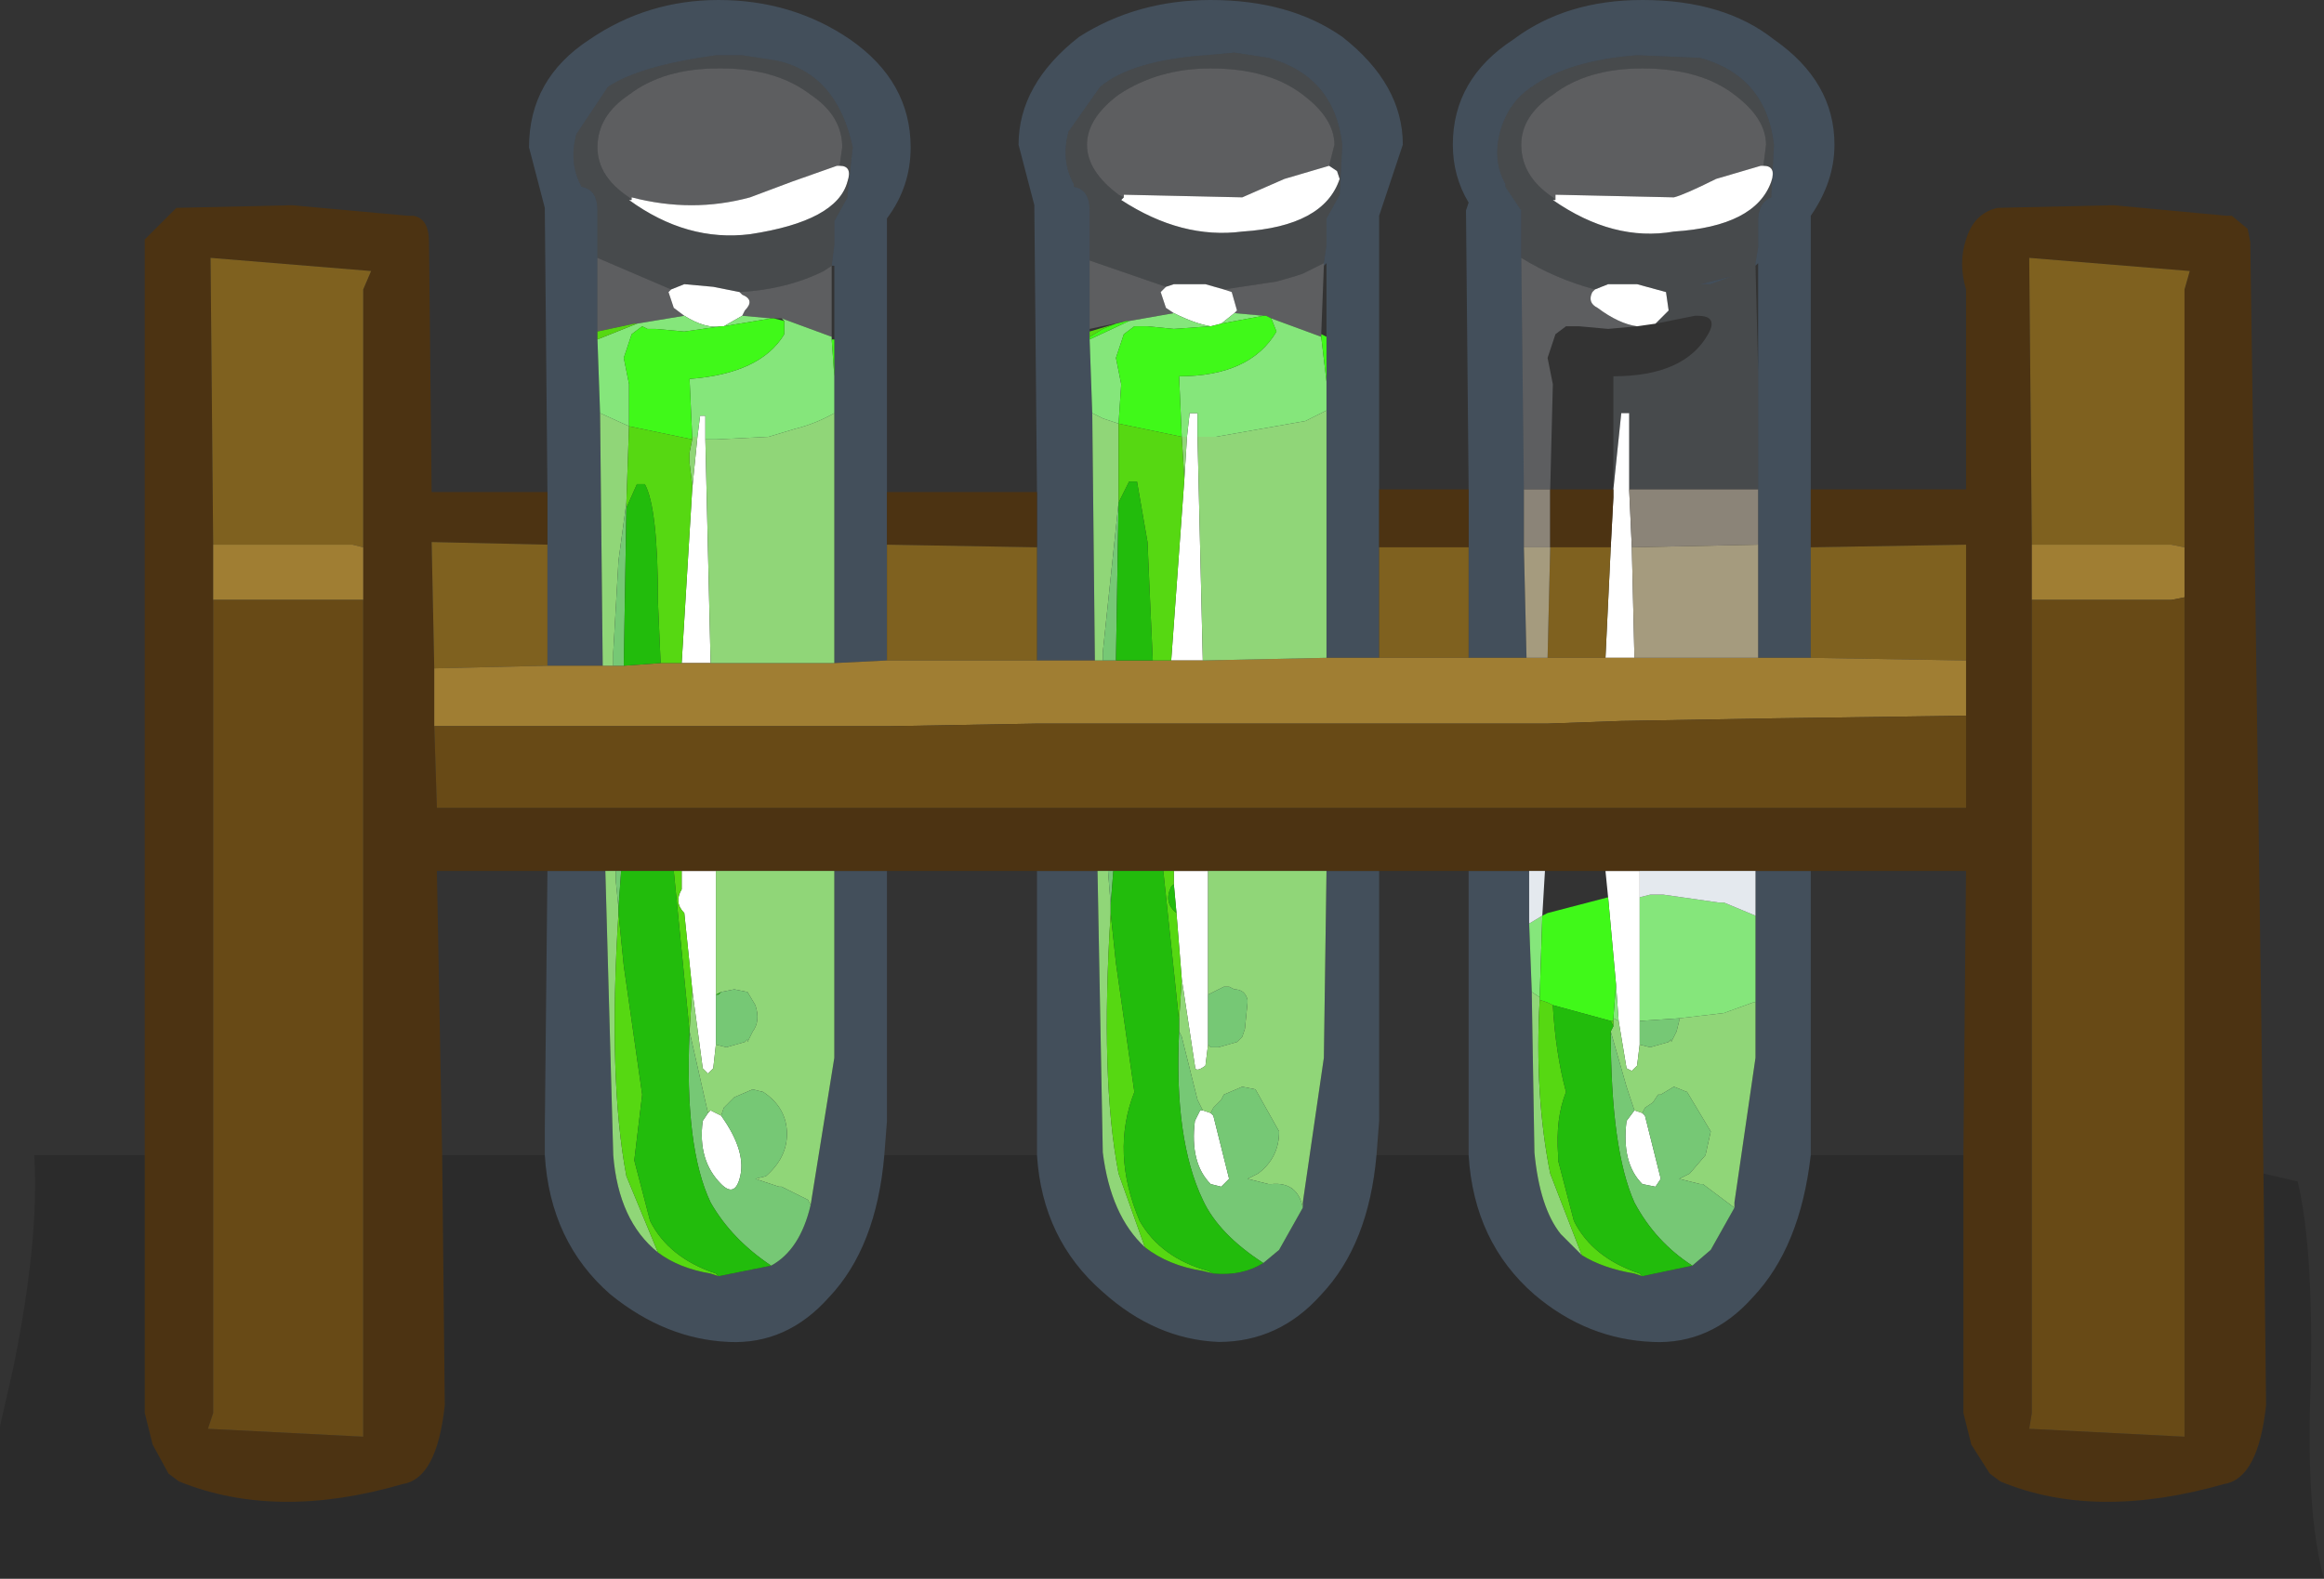
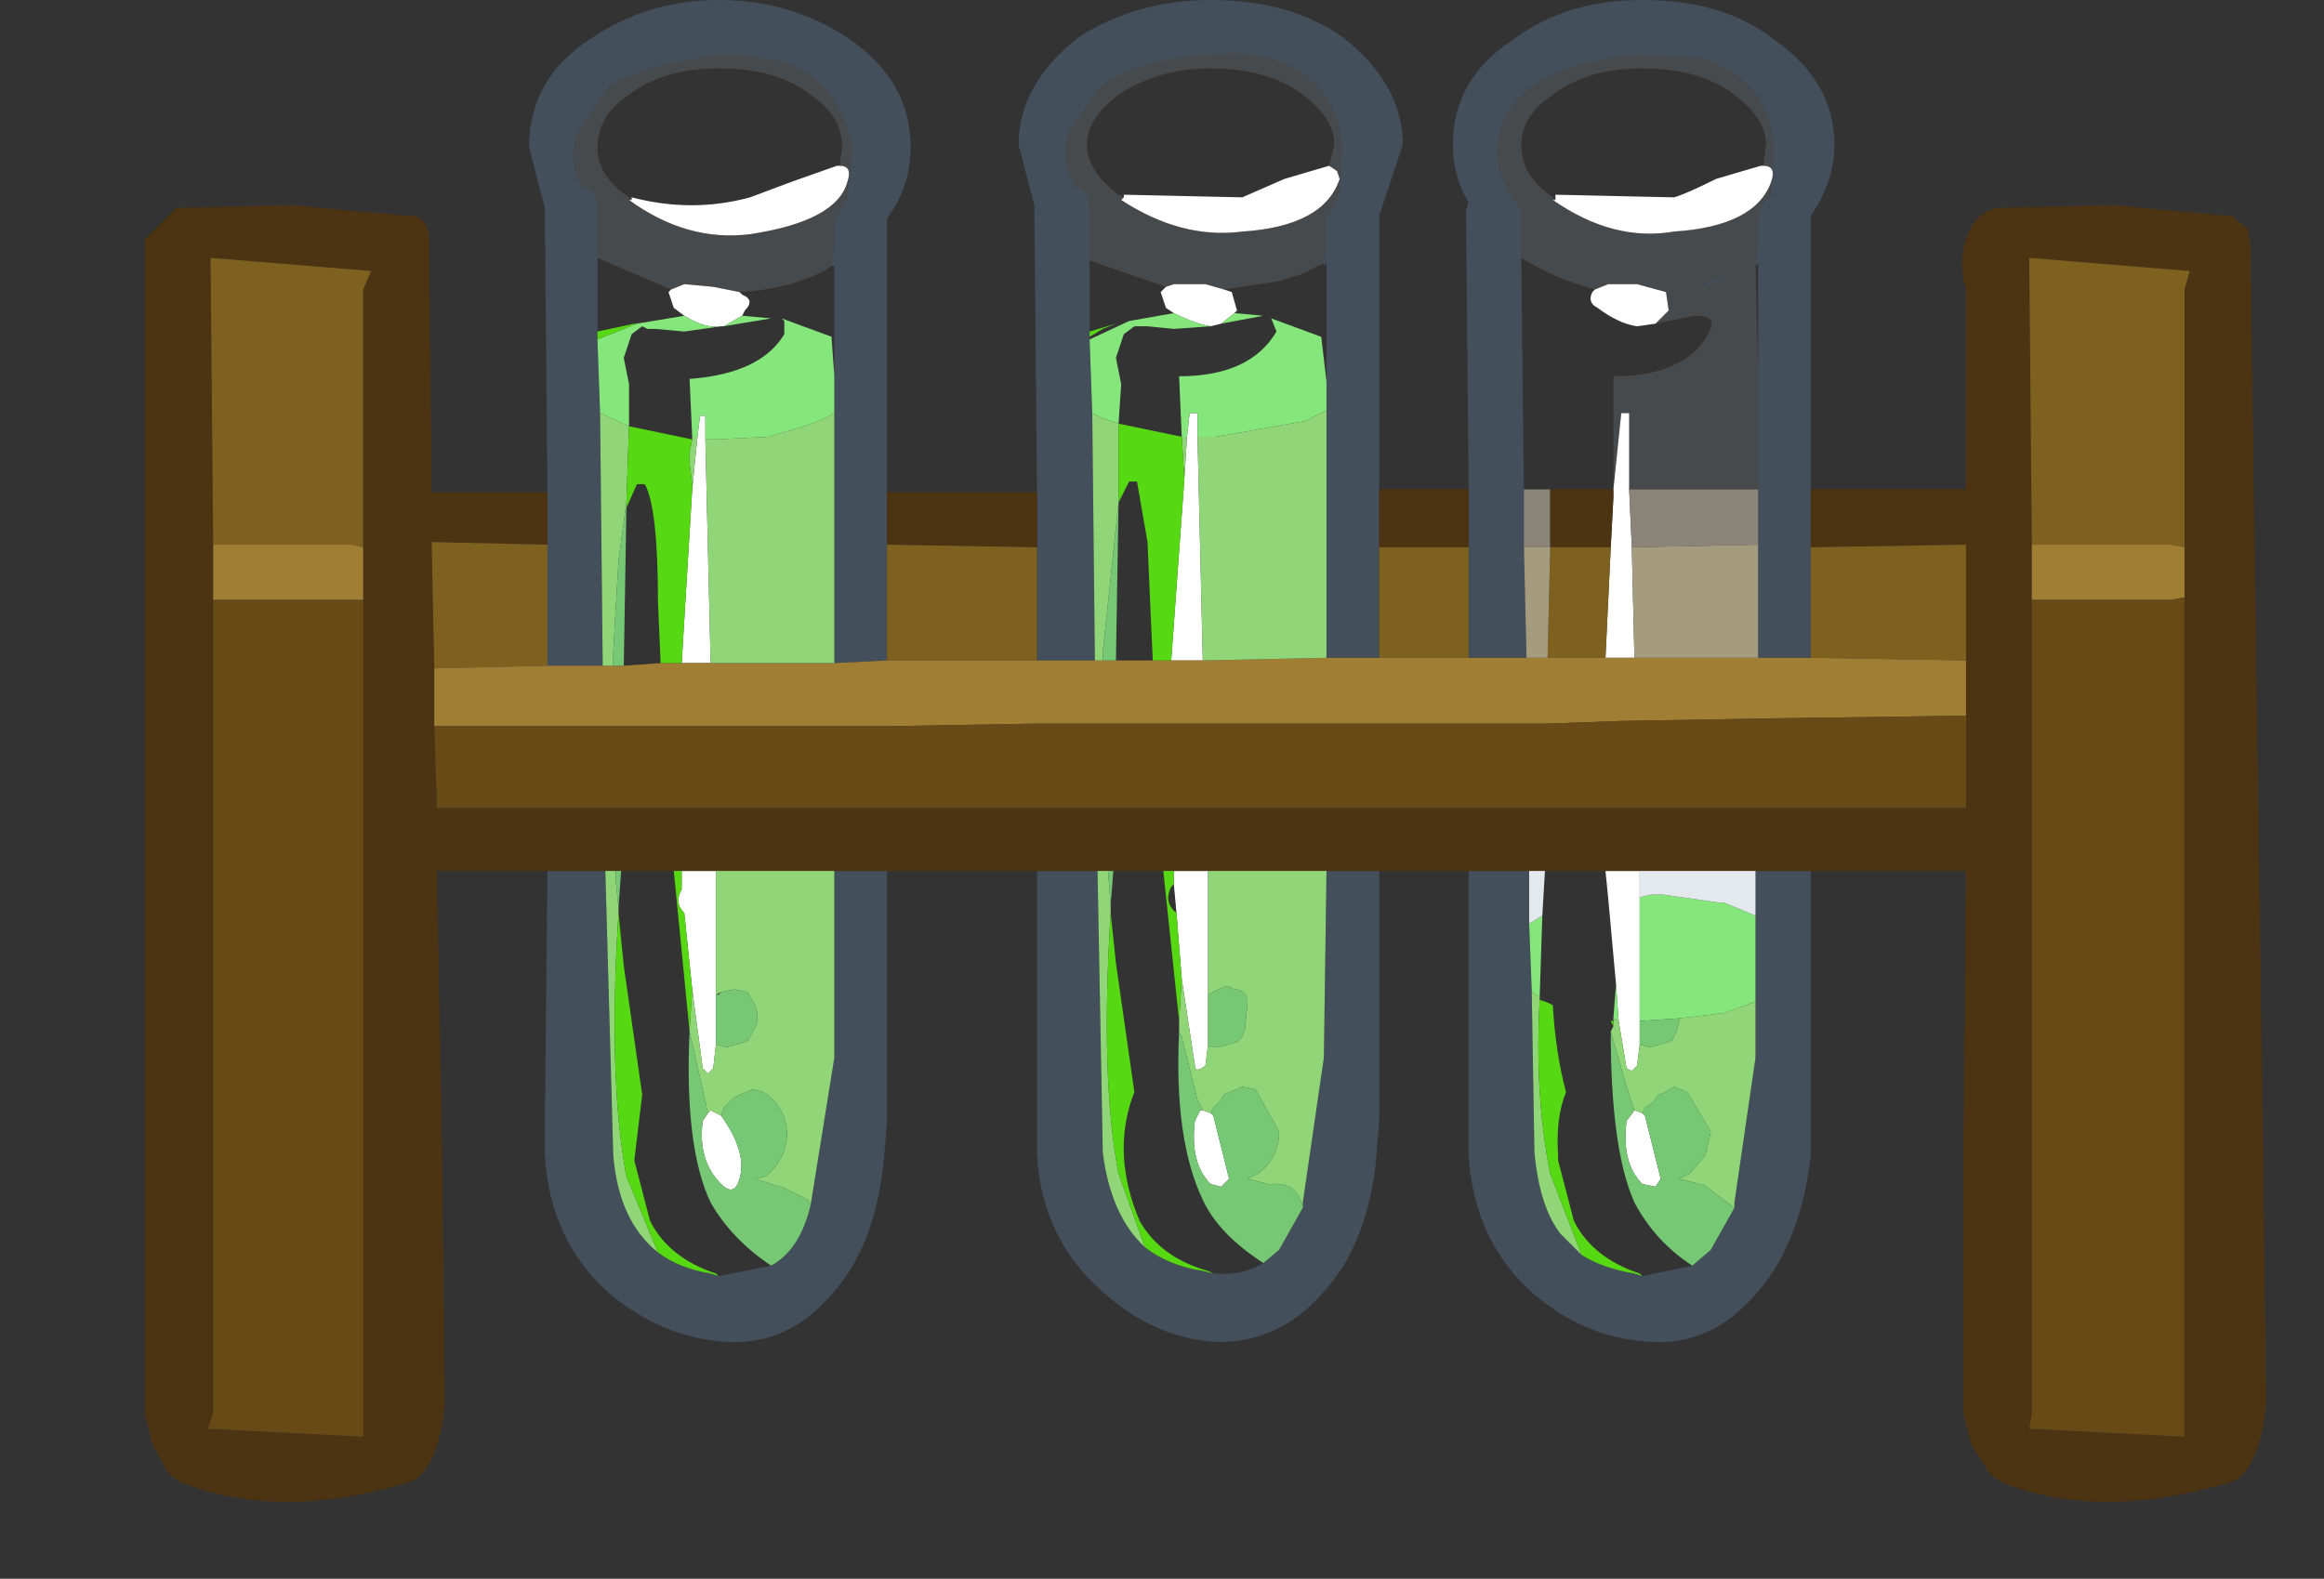
<svg xmlns="http://www.w3.org/2000/svg" version="1.1" id="svg2" viewBox="-22.05 -26.00 44.15 30.00" height="30.00" width="44.15">
  <rect x="-22.05" y="-26.00" width="44.15" height="30.00" fill="#333333" stroke="none" />
  <defs id="defs79" />
  <g style="stroke-linecap: round; stroke-linejoin: round;" id="shape_1">
    <path id="path5" d="M 11.30,-21.00 M 11.30,-21.00 l 0.00,0.05 l 0.05,-0.05 l 0.00,2.05 l 0.00,0.10 l 0.00,2.15 l 0.00,1.05 l 0.00,0.05 l 0.00,2.10 l 1.00,0.00 l 0.00,-2.10 l 0.00,-1.10 l 0.00,-5.10 l 0.00,-0.10 q 0.45,-0.65 0.45,-1.35 q 0.00,-1.20 -1.15,-2.00 q -0.95,-0.75 -2.50,-0.75 q -1.45,0.00 -2.45,0.75 q -1.15,0.75 -1.15,2.00 q 0.00,0.60 0.30,1.10 l -0.05,0.15 l 0.05,5.30 l 0.00,1.10 l 0.00,2.10 l 1.10,0.00 l -0.05,-2.10 l 0.00,-1.10 l -0.05,-4.40 l 0.00,-0.90 l -0.30,-0.45 l 0.00,-0.05 q -0.25,-0.45 -0.10,-1.00 q 0.15,-0.55 0.60,-0.85 q 0.70,-0.50 2.00,-0.60 l 1.20,0.05 q 1.25,0.35 1.40,1.65 l -0.05,0.95 l 0.00,0.05 q -0.25,0.10 -0.25,0.45 l 0.00,0.10 l 0.00,0.40 l -0.05,0.30 M 4.15,-16.70 l 0.00,-5.20 l 0.45,-1.35 q 0.00,-1.15 -1.15,-2.05 q -1.00,-0.70 -2.50,-0.70 q -1.40,0.00 -2.50,0.70 q -1.15,0.90 -1.15,2.05 l 0.30,1.15 l 0.00,0.10 l 0.05,5.35 l 0.00,1.05 l 0.00,2.15 l 1.10,0.00 l -0.05,-4.70 l -0.05,-1.40 l 0.00,-0.05 l 0.00,-0.10 l 0.00,-0.05 l 0.00,-1.30 l 0.00,-0.95 q 0.00,-0.40 -0.30,-0.45 l 0.00,-0.05 q -0.25,-0.45 -0.10,-1.00 l 0.60,-0.85 q 0.60,-0.50 2.00,-0.60 l 0.55,-0.05 l 0.65,0.10 q 1.25,0.35 1.40,1.65 l -0.05,0.95 l -0.25,0.45 l 0.00,0.15 l 0.00,0.35 l -0.05,0.35 l 0.00,0.05 l 0.05,-0.05 l 0.00,1.40 l 0.00,0.85 l 0.00,0.55 l 0.00,4.70 l 1.00,0.00 l 0.00,-2.10 l 0.00,-1.10 M -11.65,-16.65 l 0.00,1.00 l 0.00,2.30 l 1.05,0.00 l -0.05,-4.80 l -0.05,-1.40 l 0.00,-0.15 l 0.00,-1.40 l 0.00,-0.90 q 0.00,-0.40 -0.30,-0.45 q -0.25,-0.45 -0.10,-1.00 l 0.60,-0.90 q 0.60,-0.40 2.05,-0.60 l 0.50,0.00 l 0.65,0.10 q 1.15,0.25 1.45,1.65 l -0.10,0.90 l 0.00,0.05 l -0.25,0.45 l 0.00,0.45 l -0.05,0.40 l 0.05,0.00 l 0.00,1.40 l 0.00,0.70 l 0.00,0.70 l 0.00,4.75 l 1.00,-0.05 l 0.00,-2.20 l 0.00,-1.00 l 0.00,-5.20 q 0.45,-0.60 0.45,-1.35 q 0.00,-1.25 -1.15,-2.05 q -1.10,-0.75 -2.50,-0.75 q -1.35,0.00 -2.45,0.75 q -1.15,0.75 -1.15,2.05 l 0.30,1.15 l 0.00,0.05 l 0.05,5.35 M -10.55,-9.45 l -1.10,0.00 l -0.05,4.90 l 0.00,0.50 q 0.10,1.65 1.25,2.65 q 1.05,0.85 2.25,0.90 q 1.10,0.05 1.90,-0.85 q 0.90,-0.95 1.05,-2.70 l 0.05,-0.65 l 0.00,-4.75 l -1.00,0.00 l 0.00,3.55 l -0.45,2.80 q -0.20,0.85 -0.75,1.15 l -1.00,0.20 l -0.15,-0.05 q -0.60,-0.10 -1.00,-0.40 q -0.75,-0.60 -0.85,-1.85 l -0.15,-5.40 M -1.20,-9.45 l -1.15,0.00 l 0.00,4.90 l 0.00,0.50 q 0.10,1.60 1.25,2.60 q 1.00,0.90 2.20,0.95 q 1.15,0.00 1.95,-0.90 q 0.90,-0.95 1.05,-2.65 l 0.05,-0.65 l 0.00,-4.75 l -1.00,0.00 l -0.05,3.55 l -0.40,2.75 l 0.00,0.10 l -0.45,0.80 l -0.30,0.25 q -0.40,0.25 -0.95,0.20 l -0.20,-0.05 q -0.65,-0.10 -1.10,-0.45 q -0.65,-0.60 -0.80,-1.80 l -0.10,-5.35 M 7.00,-9.45 l -1.15,0.00 l 0.00,4.90 l 0.00,0.50 q 0.10,1.65 1.25,2.65 q 1.00,0.85 2.25,0.90 q 1.10,0.05 1.90,-0.85 q 0.90,-0.95 1.10,-2.70 l 0.00,-0.65 l 0.00,-4.75 l -1.05,0.00 l 0.00,0.85 l 0.00,1.65 l 0.00,1.05 l -0.40,2.75 l 0.00,0.10 l -0.45,0.80 l -0.35,0.30 l -0.95,0.20 l -0.15,-0.05 q -0.60,-0.10 -1.00,-0.35 l -0.40,-0.40 q -0.40,-0.50 -0.50,-1.55 l -0.05,-3.00 l 0.00,-0.05 l -0.05,-1.30 l 0.00,-1.00 M 10.25,-20.60 l 0.20,0.00 l 0.40,-0.15 l -0.60,0.15 " style="stroke: none; stroke-opacity: 0.000; stroke-width: 0.00; fill: #434F5B; fill-opacity: 1.000; " />
    <path id="path7" d="M 11.30,-21.00 " style="stroke: none; stroke-opacity: 0.000; stroke-width: 0.00; fill: none; fill-opacity: 0.000; " />
-     <path id="path9" d="M 8.25,-20.50 M 8.25,-20.50 q -0.75,-0.20 -1.40,-0.60 l 0.05,4.40 l 0.50,0.00 l 0.05,-2.00 l -0.10,-0.50 l 0.15,-0.45 l 0.20,-0.15 l 0.25,0.00 l 0.55,0.05 l 0.55,-0.05 q -0.35,-0.05 -0.75,-0.35 q -0.20,-0.10 -0.10,-0.30 l 0.05,-0.05 M -1.35,-21.05 l 0.00,1.30 l 0.70,-0.15 l 0.05,0.00 l 0.85,-0.15 l -0.15,-0.10 l -0.10,-0.30 l 0.10,-0.10 l -1.45,-0.50 M 3.10,-20.95 l 0.00,-0.05 l -0.40,0.20 l -0.15,0.05 l -0.35,0.10 l -1.00,0.15 l 0.15,0.05 l 0.10,0.35 l -0.05,0.05 l 0.55,0.05 l 0.05,0.00 l 0.10,0.05 l 0.95,0.35 l 0.00,-0.05 l 0.05,-1.30 M 11.40,-22.85 l 0.05,0.00 l 0.05,-0.40 q 0.00,-0.50 -0.60,-0.95 q -0.65,-0.50 -1.75,-0.50 q -1.05,0.00 -1.70,0.50 q -0.60,0.40 -0.60,0.95 q 0.00,0.60 0.60,1.00 l 0.05,0.05 l 0.00,-0.10 l 2.25,0.05 q 0.20,-0.05 0.80,-0.35 l 0.85,-0.25 M -0.80,-22.30 l 0.10,0.05 l 0.00,-0.05 l 2.25,0.05 l 0.80,-0.35 l 0.85,-0.25 l 0.10,-0.40 q 0.00,-0.50 -0.60,-0.95 q -0.65,-0.50 -1.75,-0.50 q -1.00,0.00 -1.75,0.50 q -0.60,0.45 -0.60,0.95 q 0.00,0.50 0.60,0.95 M -9.30,-20.50 l -1.40,-0.60 l 0.00,1.40 l 0.70,-0.15 l 0.05,0.00 l 0.90,-0.15 l -0.20,-0.15 l -0.10,-0.30 l 0.05,-0.05 M -6.40,-20.85 q -0.70,0.35 -1.60,0.40 l 0.05,0.05 q 0.25,0.10 0.05,0.30 l -0.05,0.10 l 0.55,0.05 l 0.05,0.00 l 0.15,0.00 l 0.95,0.35 l 0.00,-1.35 l -0.15,0.10 M -10.10,-22.25 l 0.05,0.05 l 0.00,-0.05 q 1.15,0.30 2.25,0.00 l 0.80,-0.30 l 0.85,-0.30 l 0.05,0.00 l 0.05,-0.35 q 0.00,-0.60 -0.60,-1.00 q -0.65,-0.50 -1.70,-0.50 l -0.05,0.00 q -1.05,0.00 -1.70,0.50 q -0.60,0.40 -0.60,1.00 q 0.00,0.55 0.60,0.95 " style="stroke: none; stroke-opacity: 0.000; stroke-width: 0.00; fill: #E4E9EE; fill-opacity: 0.239; " />
    <path id="path11" d="M 8.25,-20.50 " style="stroke: none; stroke-opacity: 0.000; stroke-width: 0.00; fill: none; fill-opacity: 0.000; " />
    <path id="path13" d="M 8.50,-20.60 M 8.50,-20.60 l -0.25,0.10 l -0.05,0.05 q -0.10,0.20 0.10,0.30 q 0.40,0.30 0.75,0.35 l 0.35,-0.05 l 0.25,-0.25 l -0.05,-0.35 l -0.55,-0.15 l -0.55,0.00 M 8.75,-18.15 l -0.15,1.45 l 0.00,0.15 l -0.05,0.95 l -0.10,2.10 l 0.55,0.00 l -0.05,-2.10 l -0.05,-1.10 l 0.00,-1.45 l -0.15,0.00 M -8.45,-9.45 l -0.65,0.00 l 0.00,0.35 q -0.15,0.25 0.05,0.45 l 0.15,1.45 l 0.20,1.50 l 0.10,0.10 l 0.10,-0.10 l 0.05,-0.45 l 0.00,-0.90 l 0.00,-0.05 l 0.00,-1.70 l 0.00,-0.40 l 0.00,-0.25 M 0.90,-9.45 l -0.65,0.00 l 0.00,0.25 l 0.05,0.55 l 0.10,1.25 l 0.25,1.65 q 0.00,0.15 0.20,0.00 l 0.05,-0.40 l 0.00,-0.90 l 0.00,-0.05 l 0.00,-1.65 l 0.00,-0.25 l 0.00,-0.45 M 9.10,-9.45 l -0.65,0.00 l 0.05,0.50 l 0.15,1.65 l 0.05,0.70 l 0.15,0.90 l 0.10,0.05 l 0.10,-0.10 l 0.05,-0.40 l 0.00,-0.45 l 0.00,-2.35 l 0.00,-0.50 M 3.35,-22.75 l -0.15,-0.10 l -0.85,0.25 l -0.80,0.35 l -2.25,-0.05 l 0.00,0.05 l -0.05,0.05 q 1.15,0.75 2.30,0.60 q 1.55,-0.10 1.85,-1.00 l -0.05,-0.15 M 0.55,-18.15 l -0.05,0.45 l -0.05,0.80 l -0.25,3.45 l 0.60,0.00 l -0.10,-4.25 l 0.00,-0.45 l -0.15,0.00 M 9.15,-4.85 l -0.15,-0.05 l -0.15,0.20 q -0.10,0.80 0.30,1.20 l 0.25,0.05 l 0.10,-0.15 l -0.30,-1.20 l -0.05,-0.05 M 0.95,-4.85 l -0.15,-0.05 l -0.05,0.00 l -0.10,0.20 q -0.10,0.80 0.30,1.20 l 0.20,0.05 l 0.15,-0.15 l -0.30,-1.20 l -0.05,-0.05 M -9.05,-20.60 l -0.25,0.10 l -0.05,0.05 l 0.10,0.30 l 0.20,0.15 q 0.40,0.25 0.70,0.20 l 0.05,0.00 l 0.35,-0.20 l 0.05,-0.10 q 0.20,-0.20 -0.05,-0.30 l -0.05,-0.05 l -0.50,-0.10 l -0.55,-0.05 M -5.95,-22.55 q 0.10,-0.30 -0.15,-0.30 l -0.05,0.00 l -0.85,0.30 l -0.80,0.30 q -1.10,0.30 -2.25,0.00 l 0.00,0.05 l -0.05,0.00 q 1.10,0.80 2.30,0.65 q 1.65,-0.25 1.85,-1.00 M -8.75,-18.10 l -0.05,0.40 l -0.10,1.00 l -0.20,3.30 l 0.55,0.00 l -0.10,-4.25 l 0.00,-0.45 l -0.10,0.00 M -8.55,-4.90 l -0.05,0.05 l -0.10,0.15 q -0.10,0.75 0.35,1.20 q 0.25,0.25 0.35,-0.10 q 0.15,-0.50 -0.35,-1.20 l -0.20,-0.10 M 7.50,-22.20 l -0.05,0.00 q 1.15,0.80 2.30,0.60 q 1.55,-0.10 1.85,-0.95 q 0.10,-0.30 -0.15,-0.30 l -0.05,0.00 l -0.85,0.25 q -0.60,0.30 -0.80,0.35 l -2.25,-0.05 l 0.00,0.10 M 1.20,-20.50 l -0.35,-0.10 l -0.60,0.00 l -0.15,0.05 l -0.10,0.10 l 0.10,0.30 l 0.15,0.10 q 0.40,0.20 0.70,0.25 l 0.20,-0.05 l 0.25,-0.20 l 0.05,-0.05 l -0.10,-0.35 l -0.15,-0.05 " style="stroke: none; stroke-opacity: 0.000; stroke-width: 0.00; fill: #FFFFFF; fill-opacity: 1.000; " />
-     <path id="path15" d="M 8.50,-20.60 " style="stroke: none; stroke-opacity: 0.000; stroke-width: 0.00; fill: none; fill-opacity: 0.000; " />
    <path id="path17" d="M 9.40,-19.85 M 9.40,-19.85 l 0.75,-0.15 l 0.05,0.00 q 0.40,0.00 0.20,0.35 q -0.45,0.80 -1.80,0.80 l 0.00,1.45 l 0.00,0.70 l 0.15,-1.45 l 0.15,0.00 l 0.00,1.45 l 2.45,0.00 l 0.00,-2.15 l 0.00,-0.10 l -0.05,-2.00 l 0.00,-0.05 l 0.05,-0.30 l 0.00,-0.40 l 0.00,-0.10 q 0.00,-0.35 0.25,-0.45 l 0.00,-0.05 l 0.05,-0.95 q -0.15,-1.30 -1.40,-1.65 l -1.20,-0.05 q -1.30,0.10 -2.00,0.60 q -0.45,0.30 -0.60,0.85 q -0.15,0.55 0.10,1.00 l 0.00,0.05 l 0.30,0.45 l 0.00,0.90 q 0.65,0.40 1.40,0.60 l 0.25,-0.10 l 0.55,0.00 l 0.55,0.15 l 0.05,0.35 l -0.25,0.25 M -1.35,-22.00 l 0.00,0.95 l 1.45,0.50 l 0.15,-0.05 l 0.60,0.00 l 0.35,0.10 l 1.00,-0.15 l 0.35,-0.10 l 0.15,-0.05 l 0.40,-0.20 l 0.05,-0.35 l 0.00,-0.35 l 0.00,-0.15 l 0.25,-0.45 l 0.05,-0.95 q -0.15,-1.30 -1.40,-1.65 l -0.65,-0.10 l -0.55,0.05 q -1.40,0.10 -2.00,0.60 l -0.60,0.85 q -0.15,0.55 0.10,1.00 l 0.00,0.05 q 0.30,0.05 0.30,0.45 M 7.45,-22.20 l 0.05,0.00 l -0.05,-0.05 q -0.60,-0.40 -0.60,-1.00 q 0.00,-0.55 0.60,-0.95 q 0.65,-0.50 1.70,-0.50 q 1.10,0.00 1.75,0.50 q 0.60,0.45 0.60,0.95 l -0.05,0.40 q 0.25,0.00 0.15,0.30 q -0.30,0.85 -1.85,0.95 q -1.15,0.20 -2.30,-0.60 M 10.45,-20.60 l -0.20,0.00 l 0.60,-0.15 l -0.40,0.15 M -0.70,-22.25 l -0.10,-0.05 q -0.60,-0.45 -0.60,-0.95 q 0.00,-0.50 0.60,-0.95 q 0.75,-0.50 1.75,-0.50 q 1.10,0.00 1.75,0.50 q 0.60,0.45 0.60,0.95 l -0.10,0.40 l 0.15,0.10 l 0.05,0.15 q -0.30,0.90 -1.85,1.00 q -1.15,0.15 -2.30,-0.60 l 0.05,-0.05 M -6.25,-20.95 l 0.05,-0.40 l 0.00,-0.45 l 0.25,-0.45 l 0.00,-0.05 l 0.10,-0.90 q -0.30,-1.40 -1.45,-1.65 l -0.65,-0.10 l -0.50,0.00 q -1.45,0.20 -2.05,0.60 l -0.60,0.90 q -0.15,0.55 0.10,1.00 q 0.30,0.05 0.30,0.45 l 0.00,0.90 l 1.40,0.60 l 0.25,-0.10 l 0.55,0.05 l 0.50,0.10 q 0.90,-0.05 1.60,-0.40 l 0.15,-0.10 M -10.05,-22.20 l -0.05,-0.05 q -0.60,-0.40 -0.60,-0.95 q 0.00,-0.60 0.60,-1.00 q 0.65,-0.50 1.70,-0.50 l 0.05,0.00 q 1.05,0.00 1.70,0.50 q 0.60,0.40 0.60,1.00 l -0.05,0.35 q 0.25,0.00 0.15,0.30 q -0.20,0.75 -1.85,1.00 q -1.20,0.15 -2.30,-0.65 l 0.05,0.00 " style="stroke: none; stroke-opacity: 0.000; stroke-width: 0.00; fill: #87929C; fill-opacity: 0.247; " />
    <path id="path19" d="M 9.40,-19.85 " style="stroke: none; stroke-opacity: 0.000; stroke-width: 0.00; fill: none; fill-opacity: 0.000; " />
    <path id="path21" d="M 11.35,-16.70 M 11.35,-16.70 l -2.45,0.00 l 0.05,1.10 l 2.40,-0.05 l 0.00,-1.05 M 6.90,-16.70 l 0.00,1.10 l 0.50,0.00 l 0.00,-1.10 l -0.50,0.00 " style="stroke: none; stroke-opacity: 0.000; stroke-width: 0.00; fill: #8B8478; fill-opacity: 1.000; " />
    <path id="path23" d="M 11.35,-16.70 " style="stroke: none; stroke-opacity: 0.000; stroke-width: 0.00; fill: none; fill-opacity: 0.000; " />
    <path id="path25" d="M 5.85,-15.60 M 5.85,-15.60 l 0.00,-1.10 l -1.05,0.00 l -0.65,0.00 l 0.00,1.10 l 0.65,0.00 l 1.05,0.00 M -2.35,-15.60 l 0.00,-1.05 l -2.85,0.00 l 0.00,1.00 l 2.85,0.05 M 20.95,-3.70 l -0.25,-17.70 l -0.05,-0.25 l -0.30,-0.25 l -0.10,0.00 l -2.15,-0.20 l -2.20,0.05 q -0.45,0.10 -0.60,0.60 q -0.15,0.45 0.00,0.95 l 0.00,3.80 l -2.95,0.00 l 0.00,1.10 l 2.95,-0.05 l 0.00,2.20 l 0.00,1.05 l 0.00,1.75 l -29.05,0.00 l -0.05,-1.55 l 0.00,-1.10 l -0.05,-2.40 l 2.20,0.05 l 0.00,-1.00 l -2.20,0.00 l -0.05,-4.75 q 0.00,-0.45 -0.30,-0.50 l -0.10,0.00 l -2.20,-0.20 l -2.20,0.05 l -0.60,0.60 l 0.00,0.95 l 0.00,16.45 l 0.00,4.90 l 0.15,0.60 l 0.30,0.55 l 0.20,0.15 q 1.85,0.75 4.25,0.05 q 0.65,-0.10 0.80,-1.50 l -0.05,-4.75 l -0.10,-5.40 l 2.10,0.00 l 1.10,0.00 l 0.20,0.00 l 0.10,0.00 l 1.00,0.00 l 0.15,0.00 l 0.65,0.00 l 2.25,0.00 l 1.00,0.00 l 2.85,0.00 l 1.15,0.00 l 0.20,0.00 l 0.10,0.00 l 0.95,0.00 l 0.20,0.00 l 0.65,0.00 l 2.25,0.00 l 1.00,0.00 l 1.70,0.00 l 1.15,0.00 l 0.30,0.00 l 1.15,0.00 l 0.65,0.00 l 2.20,0.00 l 1.05,0.00 l 2.95,0.00 l -0.05,5.40 l 0.00,4.90 l 0.15,0.60 l 0.35,0.55 l 0.20,0.15 q 1.80,0.75 4.25,0.05 q 0.65,-0.10 0.80,-1.50 l -0.05,-4.40 M 8.60,-16.55 l 0.00,-0.15 l -1.20,0.00 l 0.00,1.10 l 1.15,0.00 l 0.05,-0.95 M 16.55,-15.65 l -0.05,-5.45 l 3.05,0.25 l -0.10,0.35 l 0.00,4.90 l 0.00,0.95 l 0.00,15.95 l -2.95,-0.15 l 0.05,-0.30 l 0.00,-15.45 l 0.00,-1.05 M -18.00,-15.65 l -0.05,-5.45 l 3.05,0.25 l -0.15,0.35 l 0.00,4.90 l 0.00,1.00 l 0.00,15.90 l -2.95,-0.15 l 0.10,-0.30 l 0.00,-15.45 l 0.00,-1.05 " style="stroke: none; stroke-opacity: 0.000; stroke-width: 0.00; fill: #4C3312; fill-opacity: 1.000; " />
    <path id="path27" d="M 5.85,-15.60 " style="stroke: none; stroke-opacity: 0.000; stroke-width: 0.00; fill: none; fill-opacity: 0.000; " />
    <path id="path29" d="M 5.85,-13.50 M 5.85,-13.50 l 0.00,-2.10 l -1.05,0.00 l -0.65,0.00 l 0.00,2.10 l 1.70,0.00 M -2.35,-13.45 l 0.00,-2.15 l -2.85,-0.05 l 0.00,2.20 l 2.85,0.00 M 15.30,-15.65 l -2.95,0.05 l 0.00,2.10 l 2.95,0.05 l 0.00,-2.20 M -13.85,-15.70 l 0.05,2.40 l 2.15,-0.05 l 0.00,-2.30 l -2.20,-0.05 M 16.50,-21.10 l 0.05,5.45 l 2.65,0.00 l 0.25,0.05 l 0.00,-4.90 l 0.10,-0.35 l -3.05,-0.25 M 8.45,-13.50 l 0.10,-2.10 l -1.15,0.00 l -0.05,2.10 l 1.10,0.00 M -18.05,-21.10 l 0.05,5.45 l 2.65,0.00 l 0.20,0.05 l 0.00,-4.90 l 0.15,-0.35 l -3.05,-0.25 " style="stroke: none; stroke-opacity: 0.000; stroke-width: 0.00; fill: #7F611F; fill-opacity: 1.000; " />
    <path id="path31" d="M 5.85,-13.50 " style="stroke: none; stroke-opacity: 0.000; stroke-width: 0.00; fill: none; fill-opacity: 0.000; " />
    <path id="path33" d="M 6.95,-13.50 M 6.95,-13.50 l -1.10,0.00 l -1.70,0.00 l -1.00,0.00 l -2.35,0.05 l -0.60,0.00 l -0.35,0.00 l -0.70,0.00 l -0.25,0.00 l -0.15,0.00 l -1.10,0.00 l -2.85,0.00 l -1.00,0.05 l -2.35,0.00 l -0.55,0.00 l -0.40,0.00 l -0.70,0.05 l -0.20,0.00 l -0.20,0.00 l -1.05,0.00 l -2.15,0.05 l 0.00,1.10 l 2.15,0.00 l 1.05,0.00 l 0.15,0.00 l 0.25,0.00 l 0.80,0.00 l 0.25,0.00 l 0.65,0.00 l 2.30,0.00 l 1.00,0.00 l 2.85,-0.05 l 1.10,0.00 l 0.15,0.00 l 0.25,0.00 l 0.75,0.00 l 0.30,0.00 l 0.60,0.00 l 2.35,0.00 l 1.00,0.00 l 2.35,0.00 l 0.85,0.00 l 1.40,-0.05 l 2.90,-0.05 l 3.65,-0.05 l 0.00,-1.05 l -2.95,-0.05 l -1.00,0.00 l -2.35,0.00 l -0.55,0.00 l -1.10,0.00 l -0.40,0.00 M 19.45,-14.65 l 0.00,-0.95 l -0.25,-0.05 l -2.65,0.00 l 0.00,1.05 l 2.65,0.00 l 0.25,-0.05 M -15.15,-14.60 l 0.00,-1.00 l -0.20,-0.05 l -2.65,0.00 l 0.00,1.05 l 2.65,0.00 l 0.20,0.00 " style="stroke: none; stroke-opacity: 0.000; stroke-width: 0.00; fill: #A07E33; fill-opacity: 1.000; " />
    <path id="path35" d="M 6.95,-13.50 " style="stroke: none; stroke-opacity: 0.000; stroke-width: 0.00; fill: none; fill-opacity: 0.000; " />
    <path id="path37" d="M 6.90,-15.60 M 6.90,-15.60 l 0.05,2.10 l 0.40,0.00 l 0.05,-2.10 l -0.50,0.00 M 11.35,-15.60 l 0.00,-0.05 l -2.40,0.05 l 0.05,2.10 l 2.35,0.00 l 0.00,-2.10 " style="stroke: none; stroke-opacity: 0.000; stroke-width: 0.00; fill: #A59B7E; fill-opacity: 1.000; " />
    <path id="path39" d="M 6.90,-15.60 " style="stroke: none; stroke-opacity: 0.000; stroke-width: 0.00; fill: none; fill-opacity: 0.000; " />
    <path id="path41" d="M -1.30,-18.15 M -1.30,-18.15 l 0.05,4.70 l 0.15,0.00 l 0.00,-0.15 l 0.30,-2.85 l 0.00,-1.50 l -0.30,-0.10 l -0.20,-0.10 M 3.15,-13.50 l 0.00,-4.70 l -0.30,0.15 l -0.10,0.05 l -1.70,0.30 l -0.05,0.00 l -0.10,0.00 l -0.20,0.00 l 0.10,4.25 l 2.35,-0.05 M -10.35,-9.45 l -0.20,0.00 l 0.15,5.40 q 0.10,1.25 0.85,1.85 l -0.60,-1.45 q -0.35,-1.85 -0.15,-5.00 l 0.00,-0.10 l -0.05,-0.50 l 0.00,-0.20 M -6.20,-9.45 l -2.25,0.00 l 0.00,0.25 l 0.00,0.40 l 0.00,1.70 l 0.10,-0.05 l 0.25,-0.05 l 0.25,0.05 l 0.15,0.25 q 0.10,0.30 -0.05,0.50 l -0.10,0.20 l 0.00,-0.05 l -0.05,0.05 l -0.35,0.10 l -0.20,-0.05 l -0.05,0.45 l -0.10,0.10 l -0.10,-0.10 l -0.20,-1.50 l -0.05,0.80 l 0.35,1.55 l 0.05,-0.05 l 0.20,0.10 l 0.05,-0.15 l 0.20,-0.20 l 0.35,-0.15 l 0.20,0.05 q 0.45,0.30 0.45,0.80 q 0.00,0.45 -0.40,0.80 l -0.20,0.05 l 0.45,0.15 l 0.05,0.00 l 0.50,0.25 l 0.05,0.10 l 0.45,-2.80 l 0.00,-3.55 M -1.00,-9.45 l -0.20,0.00 l 0.10,5.35 q 0.15,1.20 0.80,1.80 l -0.50,-1.40 q -0.35,-1.80 -0.15,-4.95 l 0.00,-0.15 l -0.05,-0.65 M 3.15,-9.45 l -2.25,0.00 l 0.00,0.45 l 0.00,0.25 l 0.00,1.65 l 0.30,-0.15 l 0.10,0.00 l 0.10,0.05 q 0.20,0.00 0.25,0.20 l 0.00,0.05 l -0.05,0.50 l -0.05,0.15 l -0.10,0.10 l -0.35,0.10 l -0.10,0.00 l -0.05,0.00 l -0.05,-0.05 l -0.05,0.40 q -0.20,0.15 -0.20,0.00 l -0.25,-1.65 l -0.05,0.80 l 0.00,0.20 l 0.05,0.10 l 0.20,0.80 l 0.10,0.40 l 0.10,0.20 l 0.15,0.05 l 0.05,-0.10 l 0.15,-0.15 l 0.05,-0.10 l 0.35,-0.15 l 0.25,0.05 l 0.45,0.80 q 0.00,0.50 -0.40,0.80 l -0.20,0.10 l 0.40,0.10 l 0.05,0.00 q 0.50,-0.05 0.60,0.45 l 0.00,-0.10 l 0.40,-2.75 l 0.05,-3.55 M 0.50,-17.70 l -0.10,0.00 l 0.05,0.80 l 0.05,-0.80 M 7.20,-7.00 l 0.00,-0.05 l -0.15,-0.10 l 0.00,0.05 l 0.05,3.00 q 0.10,1.05 0.50,1.55 l 0.40,0.40 l -0.60,-1.55 q -0.30,-1.50 -0.20,-3.30 M 8.60,-6.65 l 0.00,0.05 l 0.00,0.10 l -0.05,0.10 l 0.30,1.05 l 0.15,0.45 l 0.15,0.05 l 0.05,-0.10 l 0.15,-0.10 l 0.10,-0.15 l 0.05,0.00 l 0.25,-0.15 l 0.25,0.10 l 0.45,0.75 l -0.10,0.45 l -0.30,0.35 l -0.20,0.10 l 0.40,0.10 l 0.05,0.00 l 0.60,0.45 l 0.00,-0.10 l 0.40,-2.75 l 0.00,-1.05 l -0.05,0.00 l -0.55,0.20 l -0.85,0.10 l 0.00,0.05 l -0.05,0.20 l -0.10,0.20 l 0.00,-0.05 l -0.05,0.05 l -0.35,0.10 l -0.20,-0.05 l -0.05,0.40 l -0.10,0.10 l -0.10,-0.05 l -0.15,-0.90 l -0.10,-0.05 M -6.20,-13.40 l 0.00,-4.75 q -0.35,0.20 -0.75,0.30 l -0.50,0.15 l -1.00,0.05 l -0.20,0.00 l 0.10,4.25 l 2.35,0.00 M -10.10,-17.90 l -0.55,-0.25 l 0.05,4.80 l 0.20,0.00 l 0.00,-0.25 l 0.10,-1.75 l 0.15,-1.10 l 0.05,-1.45 M -8.80,-17.70 l -0.10,0.00 l 0.00,0.05 l -0.05,0.25 l 0.00,0.20 l 0.05,0.40 l 0.00,0.10 l 0.10,-1.00 " style="stroke: none; stroke-opacity: 0.000; stroke-width: 0.00; fill: #90D678; fill-opacity: 1.000; " />
    <path id="path43" d="M -1.30,-18.15 " style="stroke: none; stroke-opacity: 0.000; stroke-width: 0.00; fill: none; fill-opacity: 0.000; " />
    <path id="path45" d="M -1.35,-19.55 M -1.35,-19.55 l 0.05,1.40 l 0.20,0.10 l 0.30,0.10 l 0.05,-0.75 l -0.10,-0.50 l 0.15,-0.45 l 0.20,-0.15 l 0.25,0.00 l 0.50,0.05 l 0.70,-0.05 q -0.30,-0.05 -0.70,-0.25 l -0.85,0.15 l -0.75,0.35 M 3.15,-18.20 l 0.00,-0.55 l -0.10,-0.85 l -0.95,-0.35 l 0.10,0.25 q -0.50,0.85 -1.85,0.85 l 0.05,1.15 l 0.10,0.00 l 0.05,-0.45 l 0.15,0.00 l 0.00,0.45 l 0.20,0.00 l 0.10,0.00 l 0.05,0.00 l 1.70,-0.30 l 0.10,-0.05 l 0.30,-0.15 M 1.40,-20.05 l -0.25,0.20 l 0.80,-0.15 l -0.55,-0.05 M 7.20,-7.05 l 0.05,-1.55 l -0.25,0.15 l 0.05,1.30 l 0.15,0.10 M 8.65,-7.30 l -0.05,0.65 l 0.10,0.05 l -0.05,-0.70 M -6.20,-18.15 l 0.00,-0.70 l -0.05,-0.70 l 0.00,-0.05 l -0.95,-0.35 l 0.05,0.05 l 0.00,0.25 q -0.45,0.75 -1.80,0.85 l 0.05,1.10 l 0.10,0.00 l 0.05,-0.40 l 0.10,0.00 l 0.00,0.45 l 0.20,0.00 l 1.00,-0.05 l 0.50,-0.15 q 0.40,-0.10 0.75,-0.30 M -8.35,-19.80 q -0.30,0.05 -0.70,-0.20 l -0.90,0.15 l -0.75,0.30 l 0.05,1.40 l 0.55,0.25 l 0.00,-0.80 l -0.10,-0.50 l 0.15,-0.45 l 0.20,-0.15 l 0.10,0.05 l 0.15,0.00 l 0.55,0.05 l 0.70,-0.10 M -7.95,-20.00 l -0.35,0.20 l 0.90,-0.15 l -0.55,-0.05 M 11.30,-8.60 l -0.60,-0.25 l -0.10,0.00 l -1.05,-0.15 l -0.15,0.00 l -0.10,0.00 l -0.20,0.05 l 0.00,2.35 l 0.75,-0.05 l 0.85,-0.10 l 0.55,-0.20 l 0.05,0.00 l 0.00,-1.65 " style="stroke: none; stroke-opacity: 0.000; stroke-width: 0.00; fill: #85E67B; fill-opacity: 1.000; " />
    <path id="path47" d="M -1.35,-19.55 " style="stroke: none; stroke-opacity: 0.000; stroke-width: 0.00; fill: none; fill-opacity: 0.000; " />
-     <path id="path49" d="M -1.35,-19.60 M -1.35,-19.60 l 0.00,0.05 l 0.75,-0.35 l -0.05,0.00 l -0.20,0.05 l -0.25,0.10 l -0.25,0.15 M 3.15,-18.75 l 0.00,-0.85 l -0.10,-0.05 l 0.00,0.05 l 0.10,0.85 M 1.15,-19.85 l -0.20,0.05 l -0.70,0.05 l -0.50,-0.05 l -0.25,0.00 l -0.20,0.15 l -0.15,0.45 l 0.10,0.50 l -0.05,0.75 l 1.20,0.25 l -0.05,-1.15 q 1.35,0.00 1.85,-0.85 l -0.10,-0.25 l -0.10,-0.05 l -0.05,0.00 l -0.80,0.15 M 8.50,-8.95 l -1.15,0.30 l -0.10,0.05 l -0.05,1.55 l 0.00,0.05 l 0.15,0.05 l 0.10,0.05 l 1.10,0.30 l 0.05,0.00 l 0.00,-0.05 l 0.05,-0.65 l -0.15,-1.65 M -6.20,-18.85 l 0.00,-0.70 l -0.05,0.00 l 0.05,0.70 M -8.30,-19.80 l -0.05,0.00 l -0.70,0.10 l -0.55,-0.05 l -0.15,0.00 l -0.10,-0.05 l -0.20,0.15 l -0.15,0.45 l 0.10,0.50 l 0.00,0.80 l 1.20,0.25 l 0.00,-0.05 l -0.05,-1.10 q 1.35,-0.10 1.80,-0.85 l 0.00,-0.25 l -0.20,-0.05 l -0.05,0.00 l -0.90,0.15 " style="stroke: none; stroke-opacity: 0.000; stroke-width: 0.00; fill: #40F919; fill-opacity: 1.000; " />
    <path id="path51" d="M -1.35,-19.60 " style="stroke: none; stroke-opacity: 0.000; stroke-width: 0.00; fill: none; fill-opacity: 0.000; " />
    <path id="path53" d="M -1.35,-19.70 M -1.35,-19.70 l 0.00,0.10 l 0.25,-0.15 l 0.25,-0.10 l -0.50,0.15 M -9.10,-9.45 l -0.15,0.00 l 0.30,3.05 l 0.05,-0.80 l -0.15,-1.45 q -0.20,-0.20 -0.05,-0.45 l 0.00,-0.35 M 0.25,-9.45 l -0.20,0.00 l 0.30,2.85 l 0.05,-0.80 l -0.10,-1.25 q -0.25,-0.20 -0.10,-0.50 l 0.05,-0.05 l 0.00,-0.25 M 0.20,-13.45 l 0.25,-3.45 l -0.05,-0.80 l -1.20,-0.25 l 0.00,1.50 l 0.20,-0.40 l 0.15,0.00 l 0.20,1.15 l 0.05,1.15 l 0.05,1.10 l 0.35,0.00 M 7.35,-6.95 l -0.15,-0.05 q -0.10,1.80 0.20,3.30 l 0.60,1.55 q 0.40,0.25 1.00,0.35 l 0.15,0.05 l -0.05,-0.05 q -0.90,-0.30 -1.25,-1.00 l -0.30,-1.15 l 0.00,-0.10 q -0.05,-0.70 0.15,-1.20 q -0.20,-0.75 -0.25,-1.65 l -0.10,-0.05 M 8.60,-6.60 l -0.05,0.00 l 0.05,0.10 l 0.00,-0.10 M 0.80,-1.85 l 0.20,0.05 l -0.10,-0.05 q -0.90,-0.25 -1.30,-0.95 q -0.55,-1.30 -0.10,-2.45 l -0.35,-2.45 l -0.10,-0.95 q -0.20,3.15 0.15,4.95 l 0.50,1.40 q 0.45,0.35 1.10,0.45 M -10.70,-19.55 l 0.75,-0.30 l -0.05,0.00 l -0.70,0.15 l 0.00,0.15 M -8.95,-17.40 l 0.05,-0.25 l -1.20,-0.25 l -0.05,1.45 l 0.00,0.10 l 0.20,-0.45 l 0.15,0.00 q 0.25,0.45 0.25,2.25 l 0.05,1.15 l 0.40,0.00 l 0.20,-3.30 l 0.00,-0.10 l -0.05,-0.40 l 0.00,-0.20 M -8.40,-1.75 l -0.05,-0.05 q -0.90,-0.30 -1.25,-1.00 l -0.30,-1.15 l 0.15,-1.25 l -0.35,-2.45 l -0.10,-1.00 q -0.20,3.15 0.15,5.00 l 0.60,1.45 q 0.40,0.30 1.00,0.40 l 0.15,0.05 " style="stroke: none; stroke-opacity: 0.000; stroke-width: 0.00; fill: #56D812; fill-opacity: 1.000; " />
    <path id="path55" d="M -1.35,-19.70 " style="stroke: none; stroke-opacity: 0.000; stroke-width: 0.00; fill: none; fill-opacity: 0.000; " />
    <path id="path57" d="M 15.30,-10.65 M 15.30,-10.65 l 0.00,-1.75 l -3.65,0.05 l -2.90,0.05 l -1.40,0.05 l -0.85,0.00 l -2.35,0.00 l -1.00,0.00 l -2.35,0.00 l -0.60,0.00 l -0.30,0.00 l -0.75,0.00 l -0.25,0.00 l -0.15,0.00 l -1.10,0.00 l -2.85,0.05 l -1.00,0.00 l -2.30,0.00 l -0.65,0.00 l -0.25,0.00 l -0.80,0.00 l -0.25,0.00 l -0.15,0.00 l -1.05,0.00 l -2.15,0.00 l 0.05,1.55 l 29.05,0.00 M 19.45,1.30 l 0.00,-15.95 l -0.25,0.05 l -2.65,0.00 l 0.00,15.45 l -0.05,0.30 l 2.95,0.15 M -15.15,1.30 l 0.00,-15.90 l -0.20,0.00 l -2.65,0.00 l 0.00,15.45 l -0.10,0.30 l 2.95,0.15 " style="stroke: none; stroke-opacity: 0.000; stroke-width: 0.00; fill: #684A16; fill-opacity: 1.000; " />
    <path id="path59" d="M 15.30,-10.65 " style="stroke: none; stroke-opacity: 0.000; stroke-width: 0.00; fill: none; fill-opacity: 0.000; " />
-     <path id="path61" d="M -19.30,0.85 M -19.30,0.85 l 0.00,-4.90 l -2.10,0.00 q 0.10,1.60 -0.40,4.05 l -0.25,1.10 l 0.00,2.90 l 44.15,0.00 q -0.35,-1.25 -0.25,-3.75 q 0.05,-2.55 -0.25,-3.80 l -0.65,-0.15 l 0.05,4.40 q -0.15,1.40 -0.80,1.50 q -2.45,0.70 -4.25,-0.05 l -0.20,-0.15 l -0.35,-0.55 l -0.15,-0.60 l 0.00,-4.90 l -2.90,0.00 q -0.20,1.75 -1.10,2.70 q -0.80,0.90 -1.90,0.85 q -1.25,-0.05 -2.25,-0.90 q -1.15,-1.00 -1.25,-2.65 l -1.75,0.00 q -0.15,1.70 -1.05,2.65 q -0.80,0.90 -1.95,0.90 q -1.20,-0.05 -2.20,-0.95 q -1.15,-1.00 -1.25,-2.60 l -2.90,0.00 q -0.15,1.75 -1.05,2.70 q -0.80,0.90 -1.90,0.85 q -1.20,-0.05 -2.25,-0.90 q -1.15,-1.00 -1.25,-2.65 l -1.95,0.00 l 0.05,4.75 q -0.15,1.40 -0.80,1.50 q -2.40,0.70 -4.25,-0.05 l -0.20,-0.15 l -0.30,-0.55 l -0.15,-0.60 " style="stroke: none; stroke-opacity: 0.000; stroke-width: 0.00; fill: #000000; fill-opacity: 0.149; " />
    <path id="path63" d="M -19.30,0.85 " style="stroke: none; stroke-opacity: 0.000; stroke-width: 0.00; fill: none; fill-opacity: 0.000; " />
    <path id="path65" d="M -10.25,-9.45 M -10.25,-9.45 l -0.10,0.00 l 0.00,0.20 l 0.05,0.50 l 0.05,-0.70 M -0.90,-9.45 l -0.10,0.00 l 0.05,0.65 l 0.05,-0.65 M 9.85,-6.65 l -0.75,0.05 l 0.00,0.45 l 0.20,0.05 l 0.35,-0.10 l 0.05,-0.05 l 0.00,0.05 l 0.10,-0.20 l 0.05,-0.20 l 0.00,-0.05 M 8.85,-5.35 l -0.30,-1.05 q 0.00,2.25 0.45,3.25 q 0.40,0.75 1.10,1.20 l 0.35,-0.30 l 0.45,-0.80 l -0.60,-0.45 l -0.05,0.00 l -0.40,-0.10 l 0.20,-0.10 l 0.30,-0.35 l 0.10,-0.45 l -0.45,-0.75 l -0.25,-0.10 l -0.25,0.15 l -0.05,0.00 l -0.10,0.15 l -0.15,0.10 l -0.05,0.10 l 0.05,0.05 l 0.30,1.20 l -0.10,0.15 l -0.25,-0.05 q -0.40,-0.40 -0.30,-1.20 l 0.15,-0.20 l -0.15,-0.45 M 0.90,-7.05 l 0.00,0.90 l 0.05,0.05 l 0.05,0.00 l 0.10,0.00 l 0.35,-0.10 l 0.10,-0.10 l 0.05,-0.15 l 0.05,-0.50 l 0.00,-0.05 q -0.05,-0.20 -0.25,-0.20 l -0.10,-0.05 l -0.10,0.00 l -0.30,0.15 l 0.00,0.05 M 0.40,-6.30 l -0.05,-0.10 q -0.10,2.05 0.45,3.20 q 0.30,0.65 1.15,1.20 l 0.30,-0.25 l 0.45,-0.80 q -0.10,-0.50 -0.60,-0.45 l -0.05,0.00 l -0.40,-0.10 l 0.20,-0.10 q 0.40,-0.30 0.40,-0.80 l -0.45,-0.80 l -0.25,-0.05 l -0.35,0.15 l -0.05,0.10 l -0.15,0.15 l -0.05,0.10 l 0.05,0.05 l 0.30,1.20 l -0.15,0.15 l -0.20,-0.05 q -0.40,-0.40 -0.30,-1.20 l 0.10,-0.20 l 0.05,0.00 l -0.10,-0.20 l -0.10,-0.40 l -0.20,-0.80 M -1.10,-13.45 l 0.25,0.00 l 0.05,-3.00 l -0.30,2.85 l 0.00,0.15 M -8.55,-3.15 q 0.40,0.70 1.15,1.20 q 0.55,-0.30 0.75,-1.15 l -0.05,-0.10 l -0.50,-0.25 l -0.05,0.00 l -0.45,-0.15 l 0.20,-0.05 q 0.40,-0.35 0.40,-0.80 q 0.00,-0.50 -0.45,-0.80 l -0.20,-0.05 l -0.35,0.15 l -0.20,0.20 l -0.05,0.15 q 0.50,0.70 0.35,1.20 q -0.10,0.35 -0.35,0.10 q -0.45,-0.45 -0.35,-1.20 l 0.10,-0.15 l -0.35,-1.55 q -0.10,2.20 0.40,3.25 M -8.10,-7.20 l -0.25,0.05 l -0.05,0.05 l -0.05,0.00 l 0.00,0.05 l 0.00,0.90 l 0.20,0.05 l 0.35,-0.10 l 0.05,-0.05 l 0.00,0.05 l 0.10,-0.20 q 0.15,-0.20 0.05,-0.50 l -0.15,-0.25 l -0.25,-0.05 M -10.15,-16.35 l 0.00,-0.10 l -0.15,1.10 l -0.10,1.75 l 0.00,0.25 l 0.20,0.00 l 0.05,-3.00 " style="stroke: none; stroke-opacity: 0.000; stroke-width: 0.00; fill: #76C875; fill-opacity: 1.000; " />
    <path id="path67" d="M -10.25,-9.45 " style="stroke: none; stroke-opacity: 0.000; stroke-width: 0.00; fill: none; fill-opacity: 0.000; " />
-     <path id="path69" d="M -9.25,-9.45 M -9.25,-9.45 l -1.00,0.00 l -0.05,0.70 l 0.00,0.10 l 0.10,1.00 l 0.35,2.45 l -0.15,1.25 l 0.30,1.15 q 0.35,0.70 1.25,1.00 l 0.05,0.05 l 1.00,-0.20 q -0.75,-0.50 -1.15,-1.20 q -0.50,-1.05 -0.40,-3.25 l -0.30,-3.05 M 0.05,-9.45 l -0.95,0.00 l -0.05,0.65 l 0.00,0.15 l 0.10,0.95 l 0.35,2.45 q -0.45,1.15 0.10,2.45 q 0.40,0.70 1.30,0.95 l 0.10,0.05 q 0.55,0.05 0.95,-0.20 q -0.85,-0.55 -1.15,-1.20 q -0.55,-1.15 -0.45,-3.20 l 0.00,-0.20 l -0.30,-2.85 M 8.55,-6.60 l -1.10,-0.30 q 0.05,0.90 0.25,1.65 q -0.20,0.50 -0.15,1.20 l 0.00,0.10 l 0.30,1.15 q 0.35,0.70 1.25,1.00 l 0.05,0.05 l 0.95,-0.20 q -0.70,-0.45 -1.10,-1.20 q -0.45,-1.00 -0.45,-3.25 l 0.05,-0.10 l -0.05,-0.10 M 0.20,-9.15 q -0.15,0.30 0.10,0.50 l -0.05,-0.55 l -0.05,0.05 M -9.95,-16.80 l -0.20,0.45 l -0.05,3.00 l 0.70,-0.05 l -0.05,-1.15 q 0.00,-1.80 -0.25,-2.25 l -0.15,0.00 M -0.60,-16.85 l -0.20,0.40 l -0.05,3.00 l 0.70,0.00 l -0.05,-1.10 l -0.05,-1.15 l -0.20,-1.15 l -0.15,0.00 M -8.35,-7.15 l -0.10,0.05 l 0.05,0.00 l 0.05,-0.05 " style="stroke: none; stroke-opacity: 0.000; stroke-width: 0.00; fill: #22BC0C; fill-opacity: 1.000; " />
    <path id="path71" d="M -9.25,-9.45 " style="stroke: none; stroke-opacity: 0.000; stroke-width: 0.00; fill: none; fill-opacity: 0.000; " />
    <path id="path73" d="M 7.30,-9.45 M 7.30,-9.45 l -0.30,0.00 l 0.00,1.00 l 0.25,-0.15 l 0.05,-0.85 M 11.30,-9.45 l -2.20,0.00 l 0.00,0.50 l 0.20,-0.05 l 0.10,0.00 l 0.15,0.00 l 1.05,0.15 l 0.10,0.00 l 0.60,0.25 l 0.00,-0.85 " style="stroke: none; stroke-opacity: 0.000; stroke-width: 0.00; fill: #E4E9EE; fill-opacity: 1.000; " />
    <path id="path75" d="M 7.30,-9.45 " style="stroke: none; stroke-opacity: 0.000; stroke-width: 0.00; fill: none; fill-opacity: 0.000; " />
  </g>
</svg>